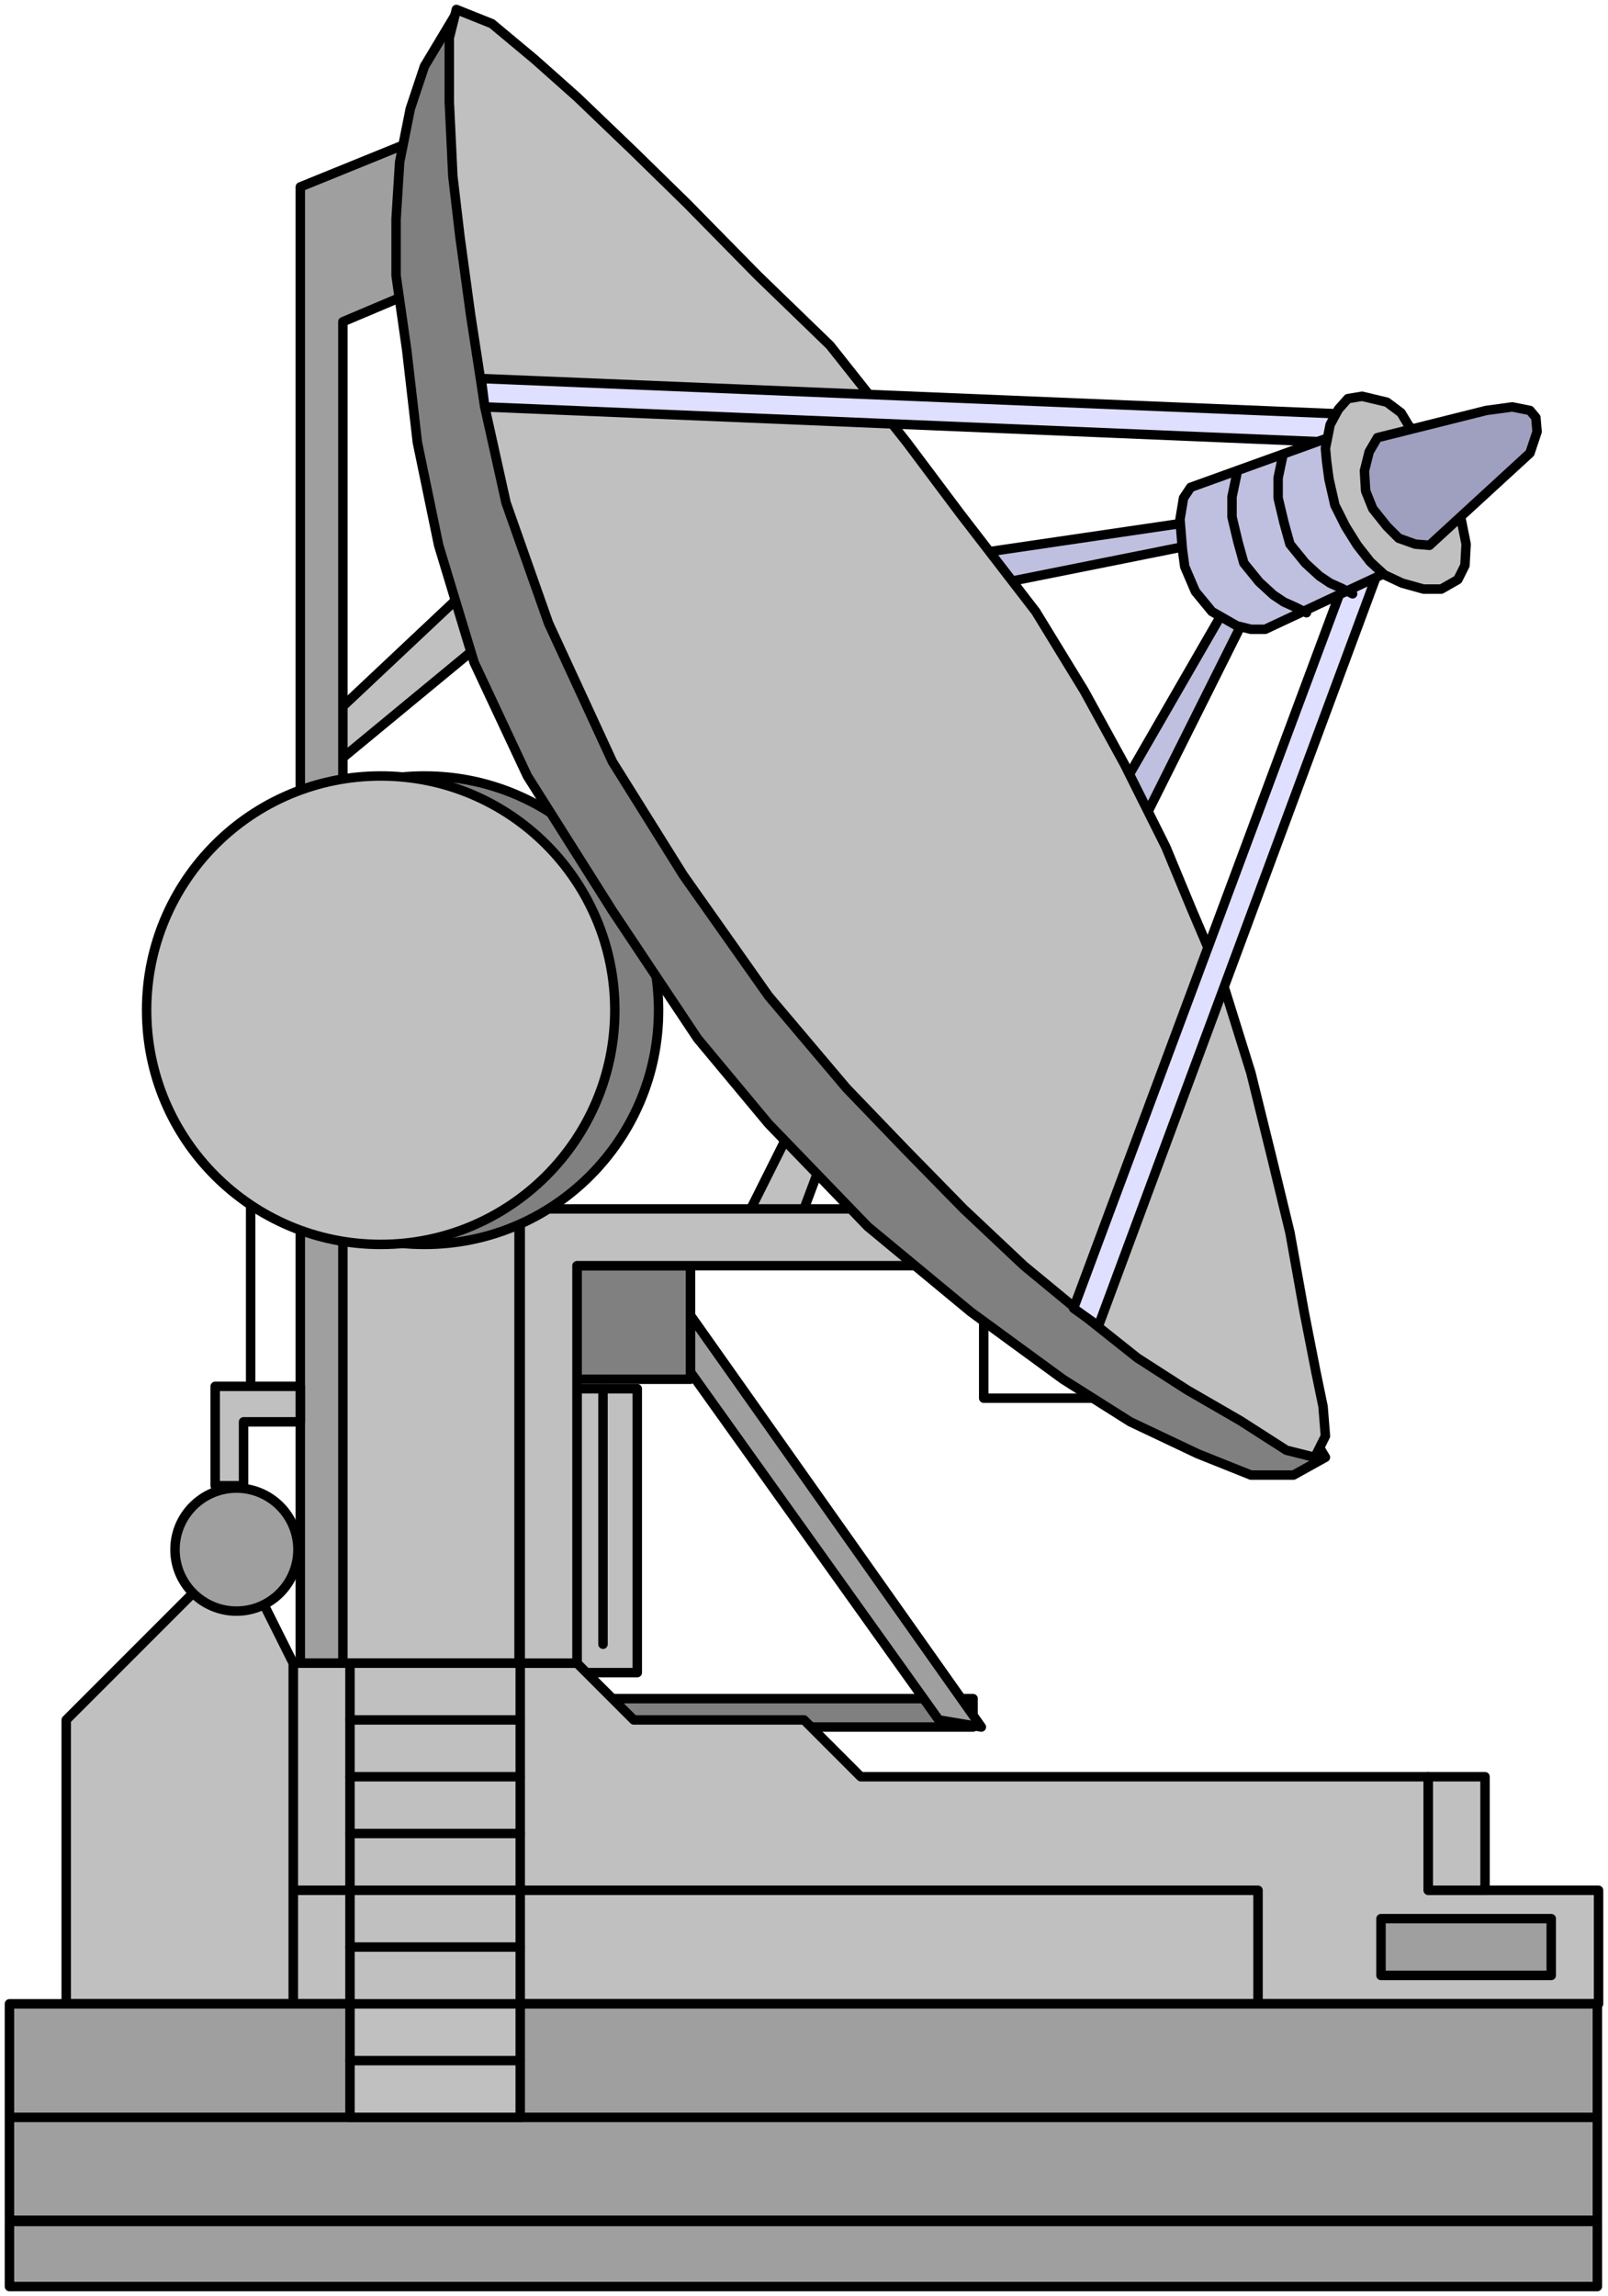
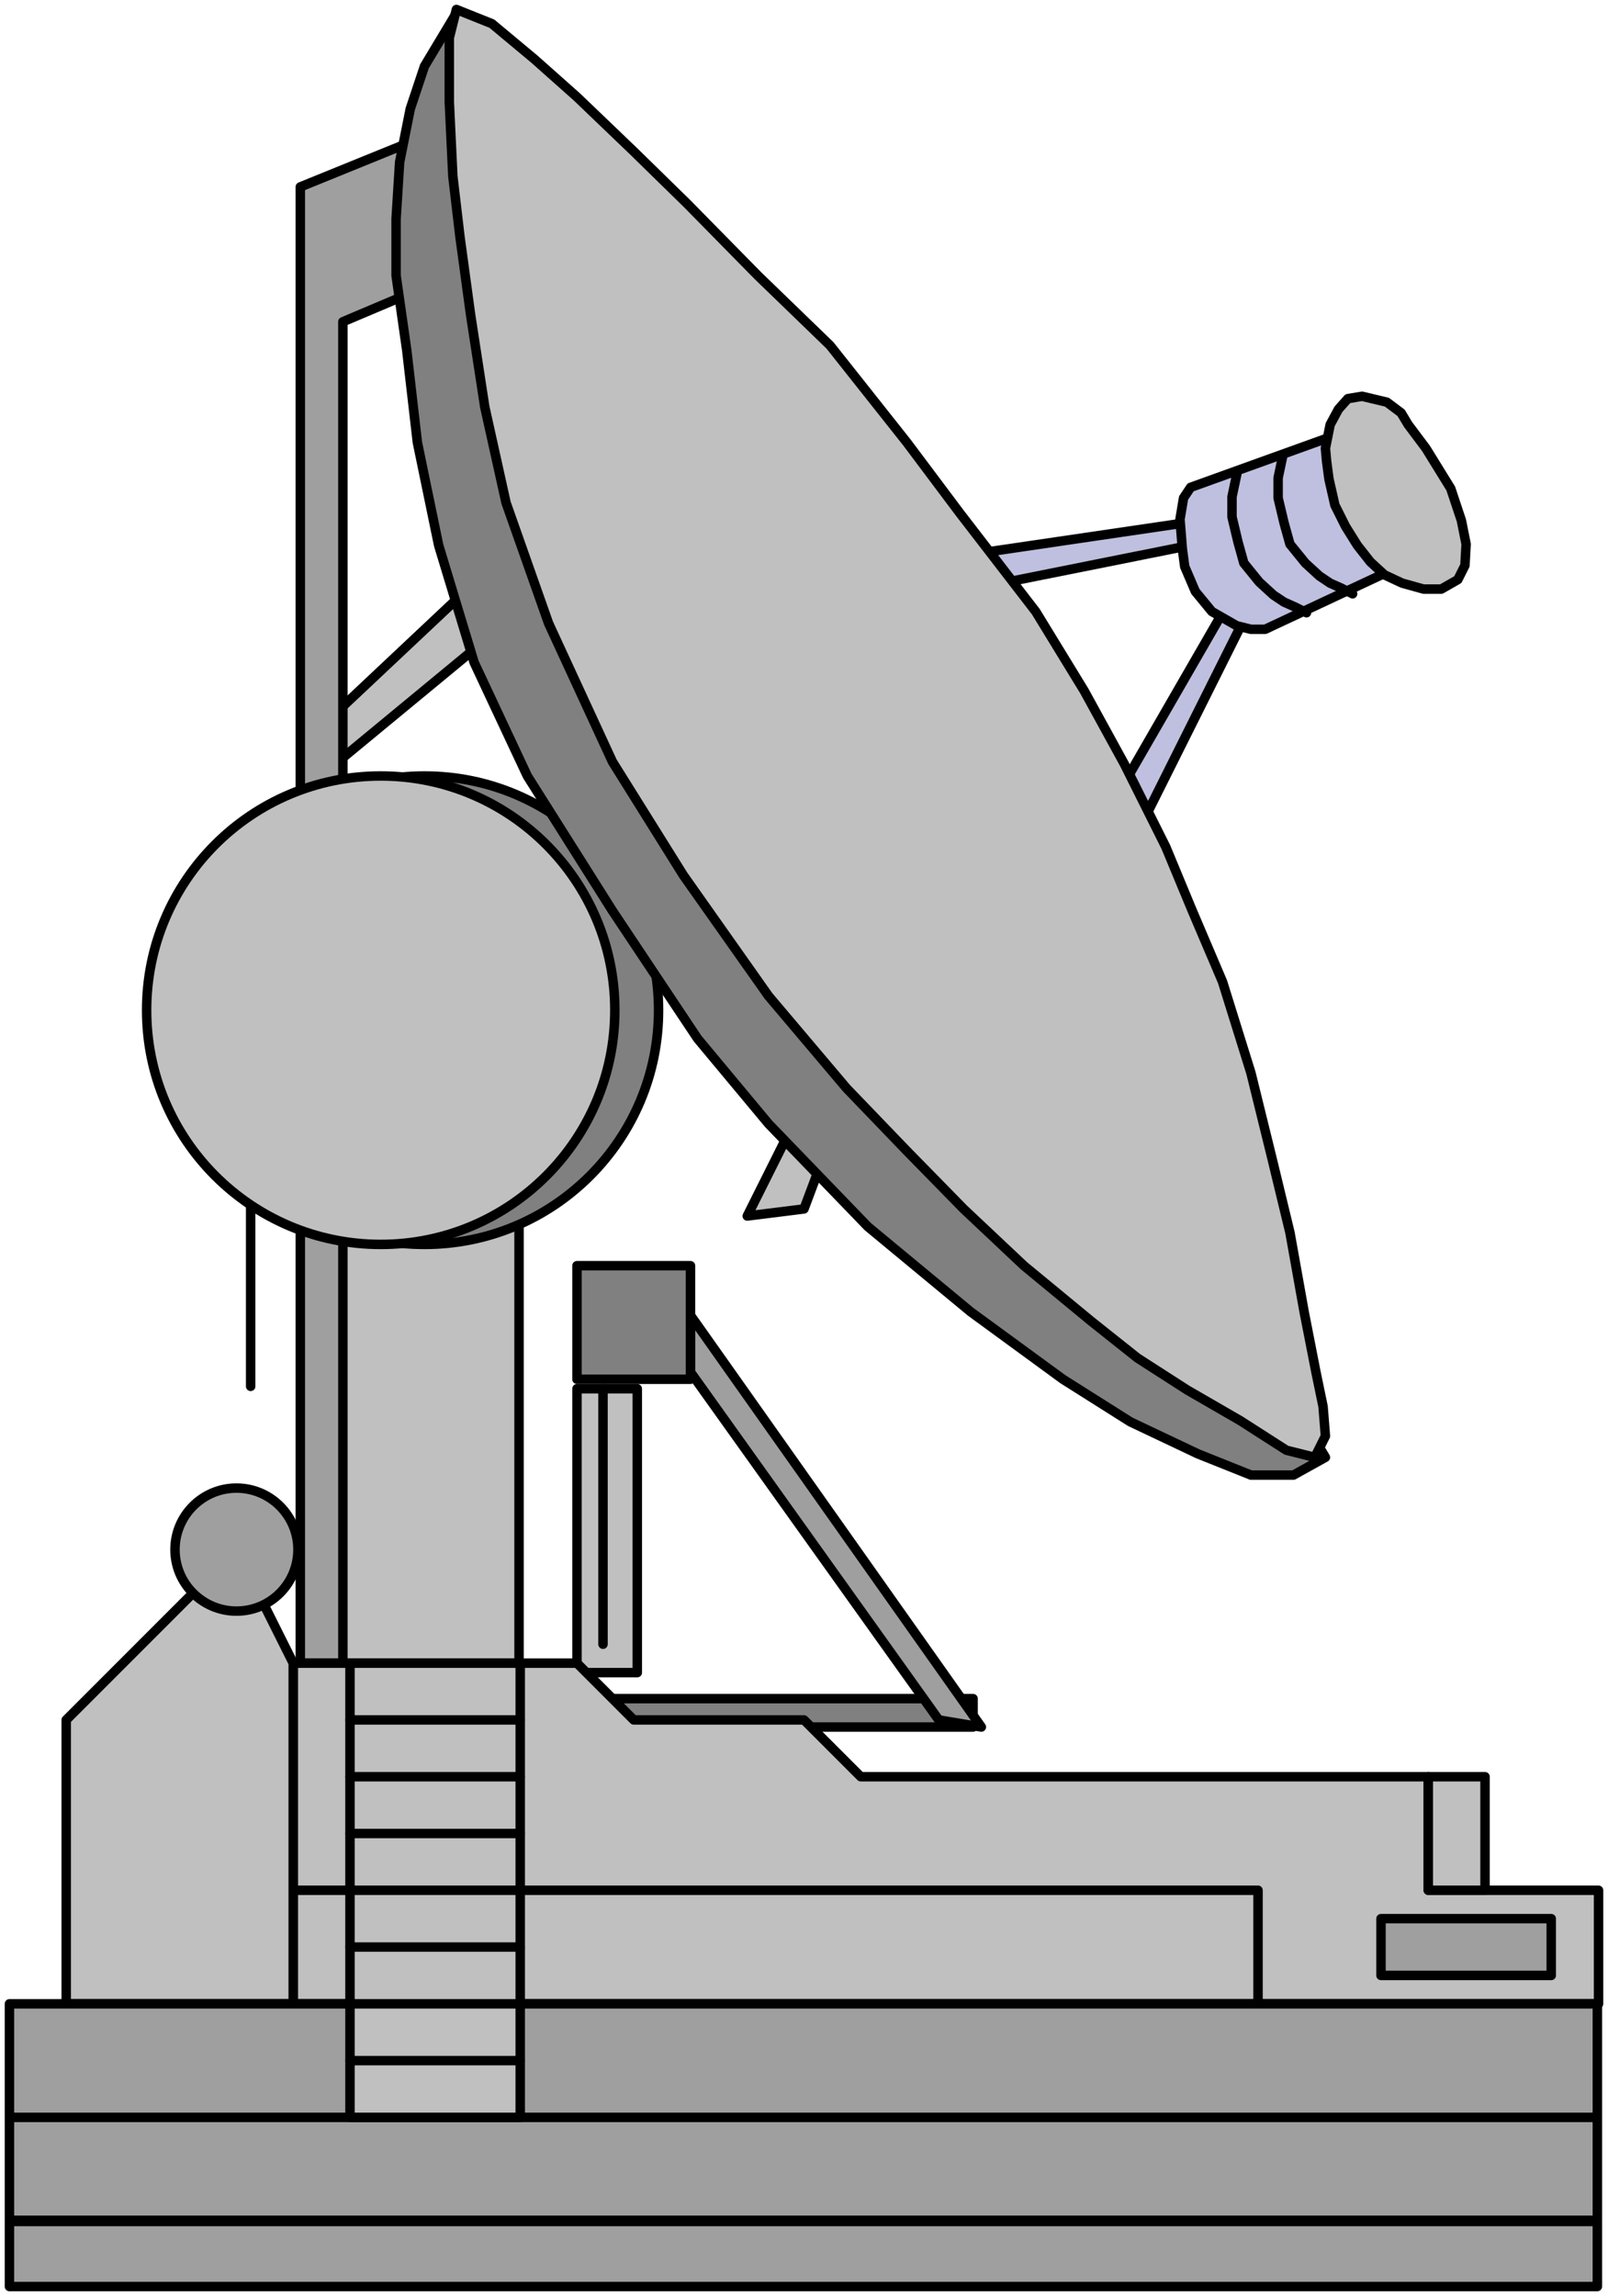
<svg xmlns="http://www.w3.org/2000/svg" width="226.667" height="323.5" fill-rule="evenodd" stroke-linecap="round" preserveAspectRatio="none" viewBox="0 0 1360 1941">
  <style>.brush1{fill:silver}.pen1{stroke:#000;stroke-width:8;stroke-linejoin:round}.brush2{fill:gray}.brush3{fill:#9f9f9f}.brush4{fill:#bfbfdf}</style>
  <path d="M539 1174v240h-51v-240h51z" class="pen1 brush1" />
  <path fill="none" d="M510 1174v216" class="pen1" />
  <path d="M288 1022h151v384H288v-384z" class="pen1 brush1" />
-   <path fill="none" d="M832 1102v80h96v-64l-96-16" class="pen1" />
  <path d="m668 956-36 72 48-6 18-48-30-18z" class="pen1 brush1" />
  <path d="M518 1436h305v24H522l-4-24z" class="pen1 brush2" />
  <path d="M406 488 288 599l-1 44 126-104-7-51z" class="pen1 brush1" />
  <path d="m446 80-192 78v1248h36V272l156-66V80z" class="pen1 brush3" />
  <path d="M248 1694v-288h240l48 48h144l48 48h480v96h144v96H248z" class="pen1 brush1" />
  <path d="M248 1694h816v-96H248v96z" class="pen1 brush1" />
  <path fill="none" d="M212 1004v168" class="pen1" />
-   <path d="M182 1256v-84h72v30h-48v54h-24z" class="pen1 brush1" />
  <path d="m584 1112 246 348-36-6-210-294v-48z" class="pen1 brush3" />
  <path d="M200 1310 56 1454v240h192v-288l-48-96z" class="pen1 brush1" />
  <path d="M8 1933h1343v-55H8v55zm0-56h1343v-87H8v87zm0-87h1343v-96H8v96zm1160-168h144v48h-144v-48z" class="pen1 brush3" />
  <circle cx="200" cy="1310" r="52" class="pen1 brush3" />
  <path d="M584 1070v96h-96v-96h96z" class="pen1 brush2" />
-   <path d="M488 1406v-336h336v-48H440v384h48z" class="pen1 brush1" />
  <circle cx="359" cy="854" r="198" class="pen1 brush2" />
  <circle cx="322" cy="854" r="198" class="pen1 brush1" />
  <path d="M296 1406h144v384H296v-384z" class="pen1 brush1" />
  <path fill="none" d="M296 1502h144m-144 144h144m-144-48h144m-144-48h144m-144-96h144m-144 240h144m-144 48h144" class="pen1" />
  <path d="M1208 1502h48v96h-48v-96z" class="pen1 brush1" />
  <path d="m1034 518-90 156 18 30 90-180-18-6zm-18-78-204 30 30 24 180-36-6-18z" class="pen1 brush4" />
  <path d="m359 56-12 36-9 45-3 48v48l9 63 9 78 18 87 30 99 45 96 72 114 72 108 60 72 84 87 87 72 78 57 57 36 57 27 45 18h36l27-15L386 11l-27 45z" class="pen1 brush2" />
  <path d="m386 8-6 24v54l3 63 6 51 9 66 12 78 18 81 36 102 54 117 60 96 72 102 66 78 51 53 48 49 51 48 57 47 39 31 42 27 45 26 39 25 24 6 9-18-2-25-6-29-10-51-12-67-15-62-18-73-24-77-26-61-22-53-35-70-34-62-41-67-64-83-45-60-65-82-61-59-60-61-45-44-48-46-36-32-36-30-30-12z" class="pen1 brush1" />
-   <path d="m407 320 729 30-6 24-720-30-3-24zm729 174-228 612 21 15 237-639-30 12z" class="pen1" style="fill:#dfdfff" />
  <path d="m1157 358-150 54-6 9-3 18 2 25 2 15 9 21 14 17 21 12 12 3h12l141-66-27-21-15-21-12-66z" class="pen1 brush4" />
  <path d="m1191 359-6-10-12-9-21-5-12 2-8 9-7 13-4 20 1 11 2 15 5 22 9 18 10 16 11 14 12 11 15 7 18 5h15l14-8 6-12 1-18-4-20-9-27-21-34-15-20z" class="pen1 brush1" />
-   <path d="m1165 370 92-23 22-3 15 3 5 6 1 12-6 18-85 78-12-1-14-5-10-10-12-15-6-15-1-17 4-16 7-12z" class="pen1" style="fill:#9f9fbf" />
  <path fill="none" d="m1046 401-4 19v17l5 21 5 18 13 16 12 11 9 6 9 4 10 5m-20-133-4 19v17l5 21 5 18 13 16 12 11 9 6 9 4 10 5" class="pen1" />
</svg>